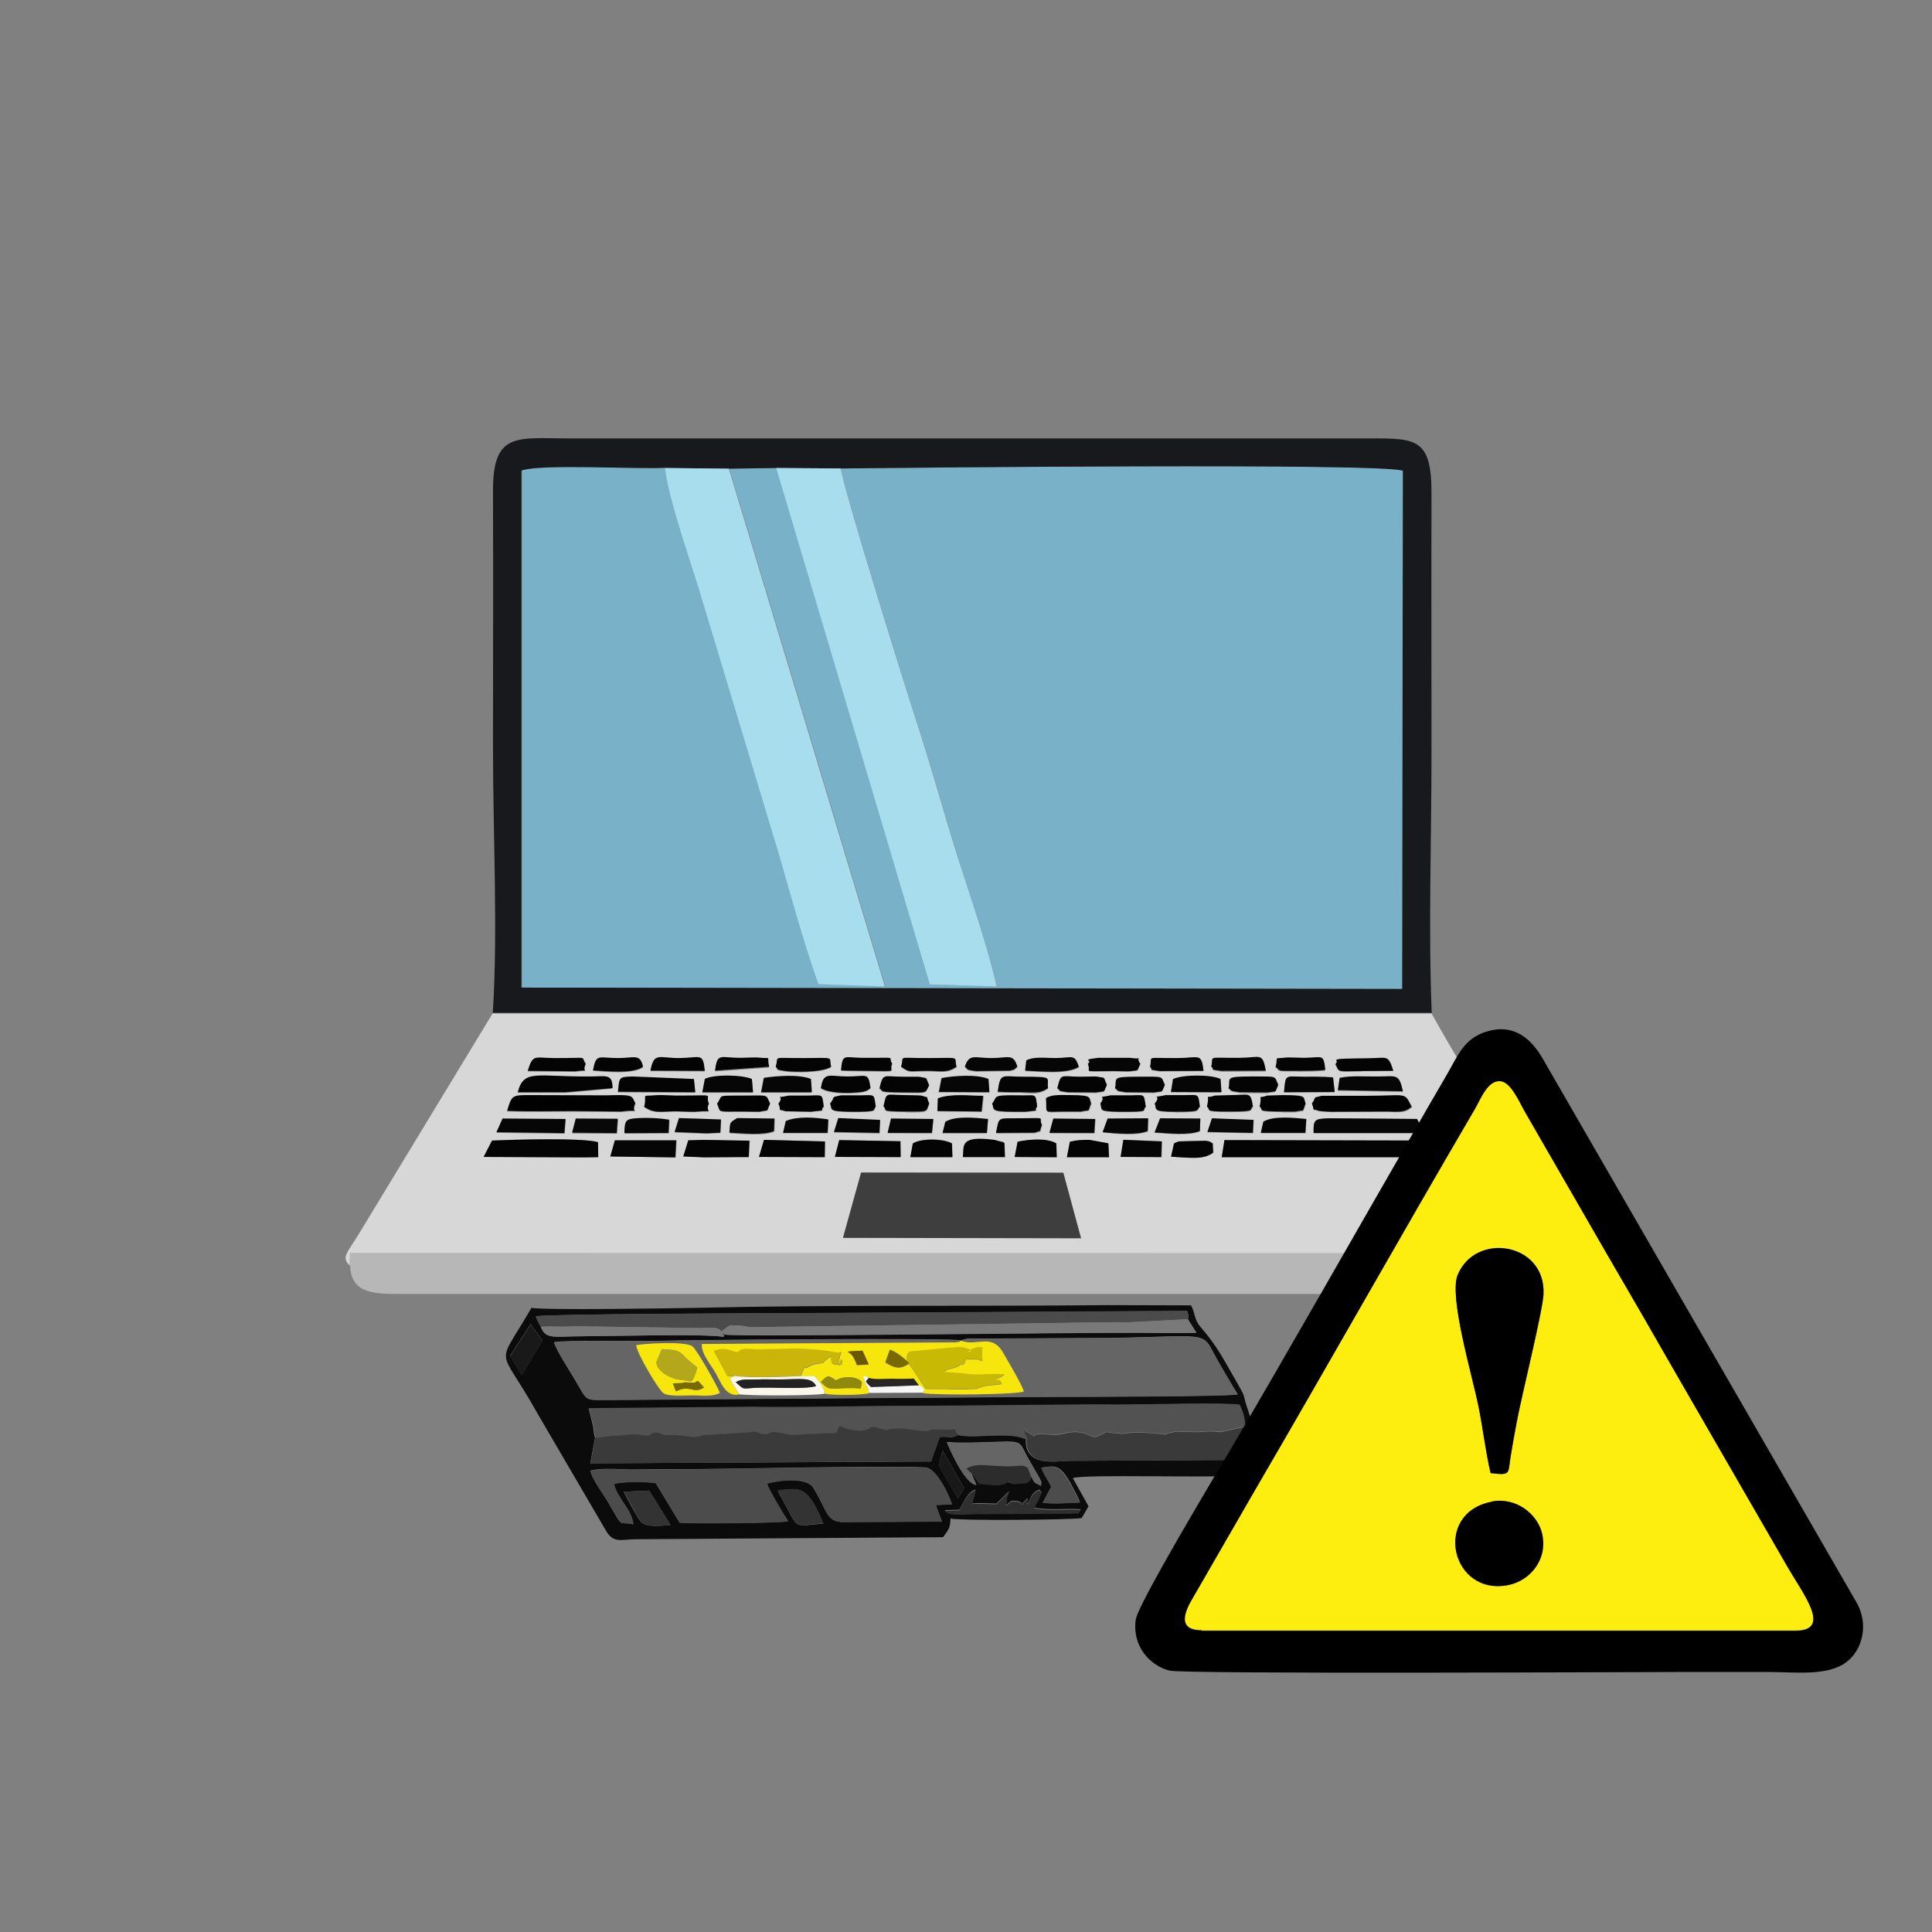
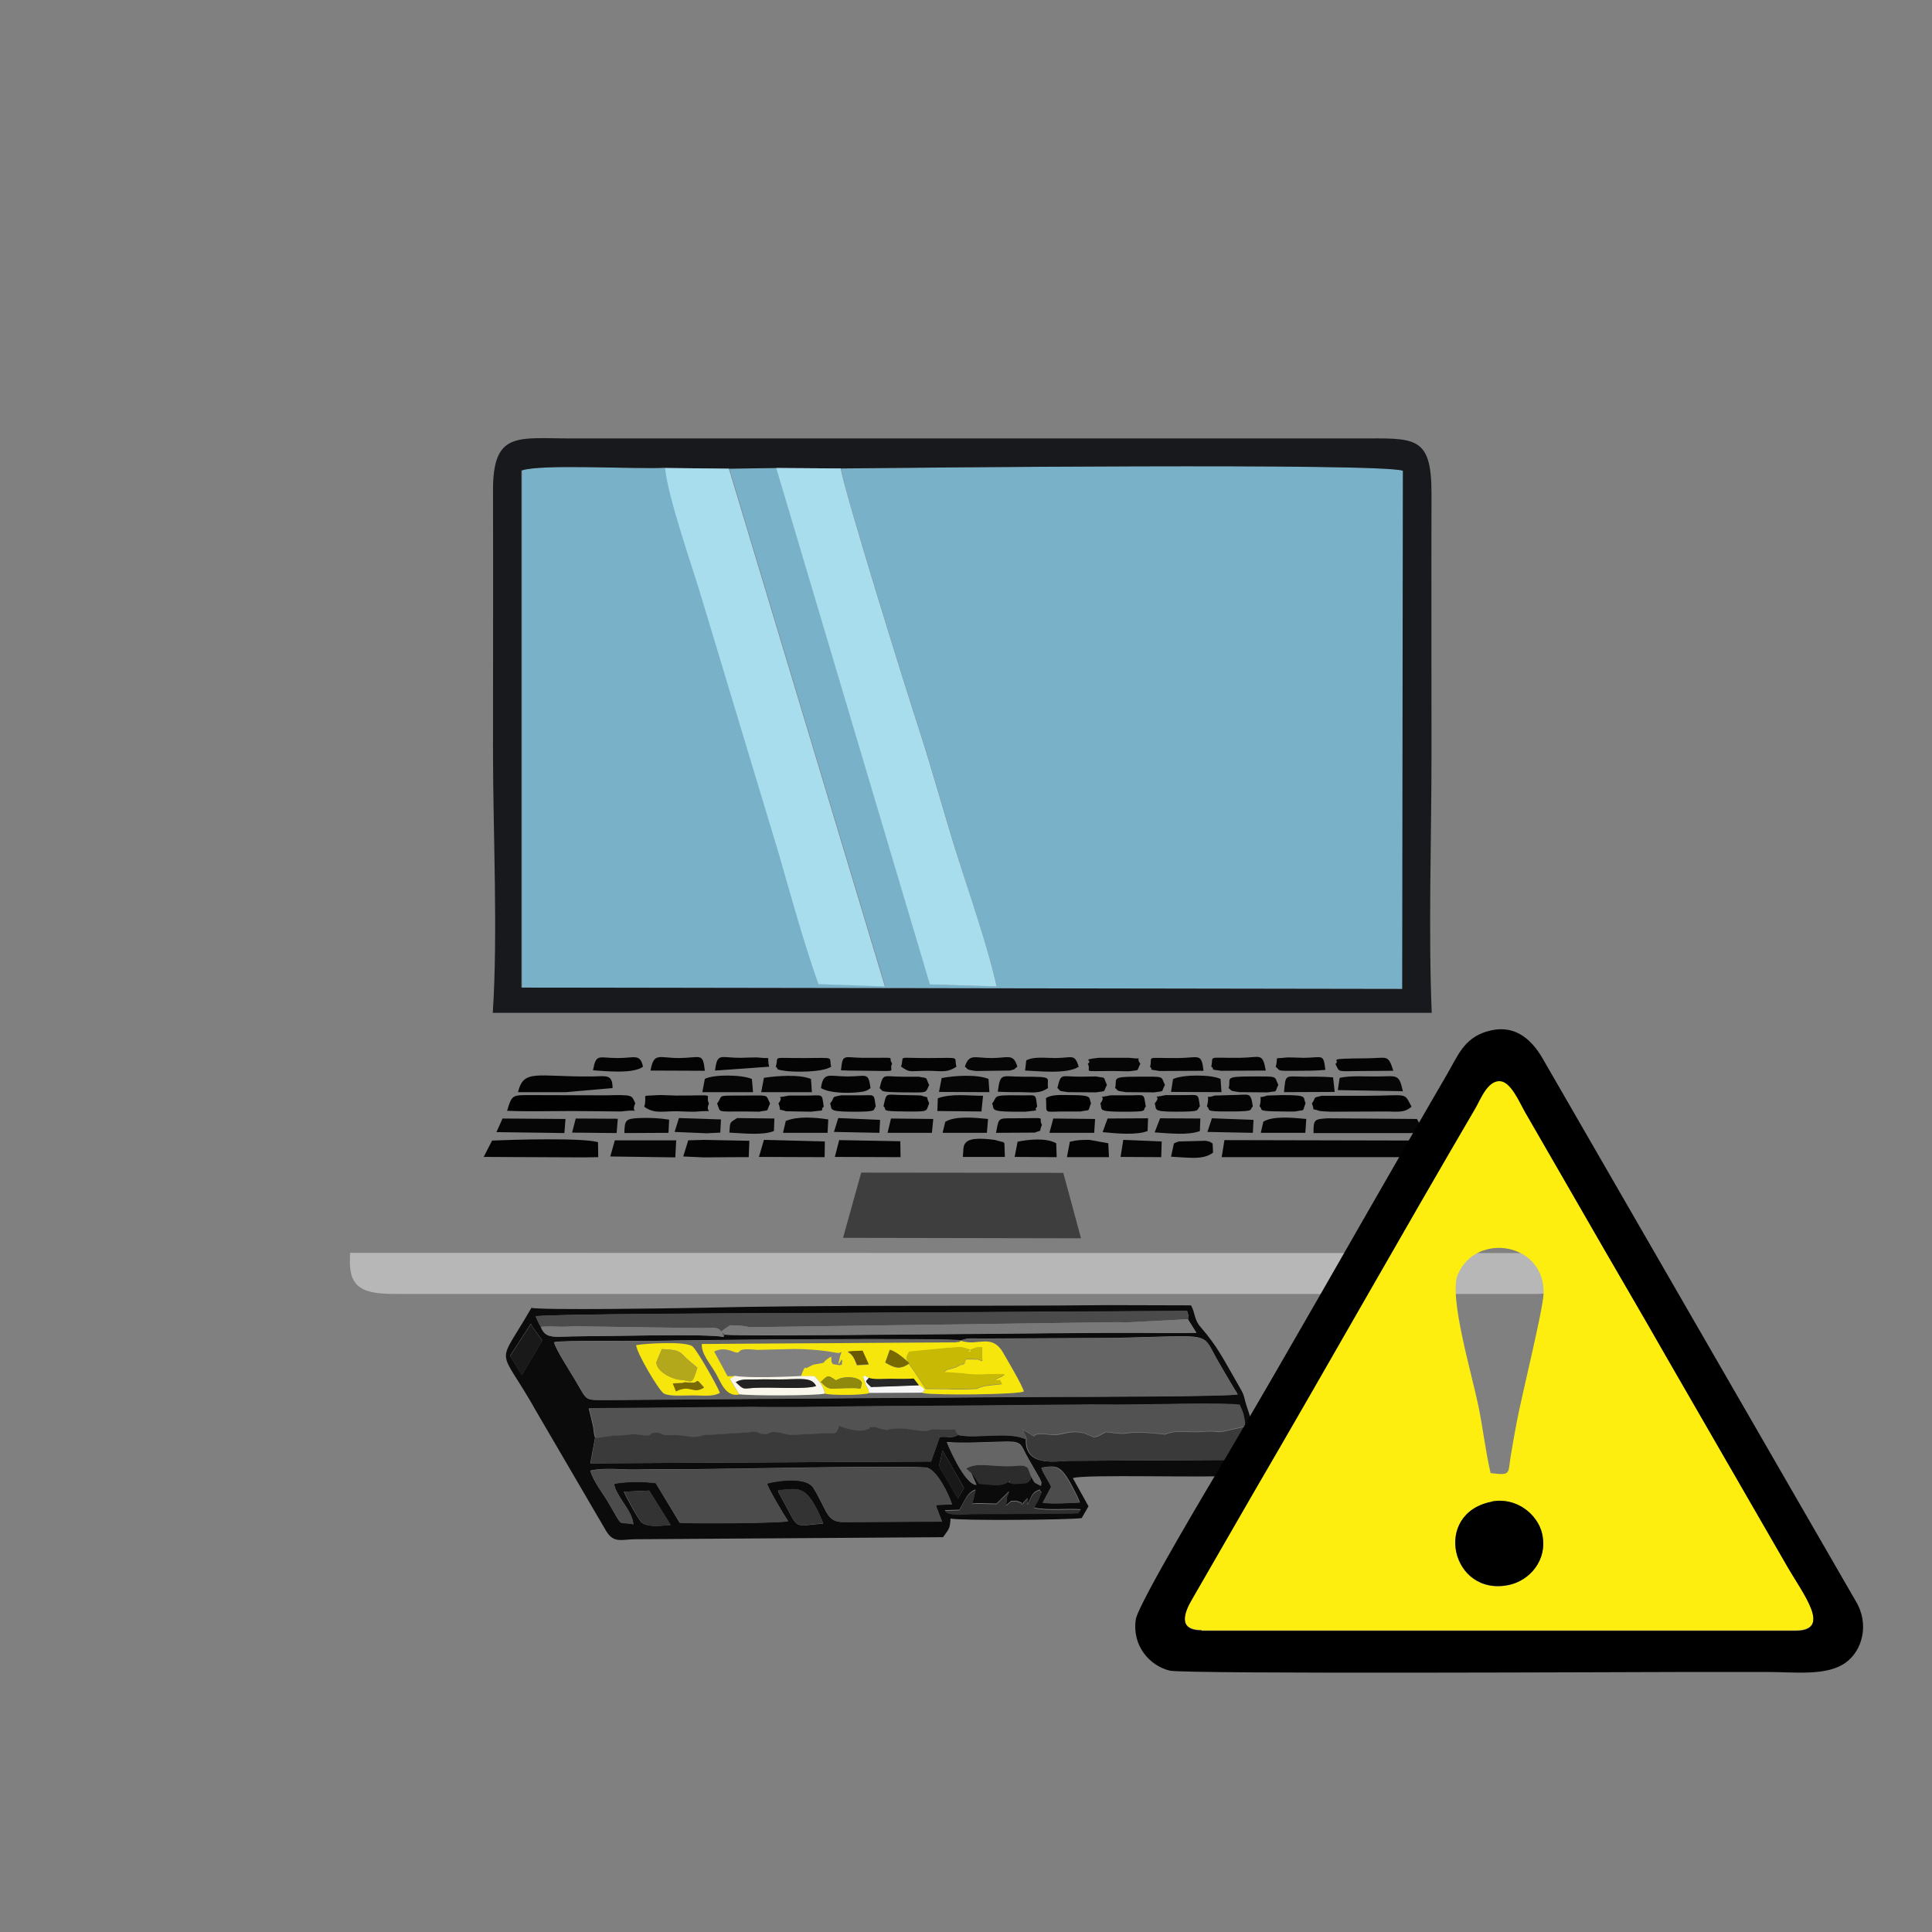
<svg xmlns="http://www.w3.org/2000/svg" xml:space="preserve" width="8.5in" height="8.5in" version="1.1" style="shape-rendering:geometricPrecision; text-rendering:geometricPrecision; image-rendering:optimizeQuality; fill-rule:evenodd; clip-rule:evenodd" viewBox="0 0 8500 8500">
  <rect x="0" y="0" width="8500" height="8500" fill="#808080" stroke="none" />
  <defs>
    <style type="text/css">
   
    .fil34 {fill:black}
    .fil29 {fill:#010101}
    .fil31 {fill:#020202}
    .fil28 {fill:#040404}
    .fil30 {fill:#060606}
    .fil32 {fill:#080808}
    .fil0 {fill:#0B0B0B}
    .fil24 {fill:#17191C}
    .fil15 {fill:#191919}
    .fil16 {fill:#222222}
    .fil19 {fill:#262626}
    .fil11 {fill:#2C2C2C}
    .fil10 {fill:#2F2F2F}
    .fil12 {fill:#333333}
    .fil4 {fill:#3A3A3A}
    .fil27 {fill:#3E3E3E}
    .fil5 {fill:#4B4B4B}
    .fil3 {fill:#4C4C4C}
    .fil2 {fill:#525252}
    .fil1 {fill:#656565}
    .fil21 {fill:#695702}
    .fil20 {fill:#786900}
    .fil7 {fill:#797979}
    .fil22 {fill:#79B1C9}
    .fil18 {fill:#8F890E}
    .fil26 {fill:#A8DDEE}
    .fil14 {fill:#B3A71B}
    .fil25 {fill:#B7B7B7}
    .fil9 {fill:#C8B905}
    .fil8 {fill:#CAB508}
    .fil23 {fill:#D7D7D7}
    .fil17 {fill:#F6F6F6}
    .fil6 {fill:#F7E60B}
    .fil13 {fill:#F9F7EB}
    .fil33 {fill:#FDEE0F}
   
  </style>
  </defs>
  <g id="Layer_x0020_1">
    <g id="_102180964816">
      <path class="fil0" d="M2856 6558l94 151c-27,2 -110,15 -132,-16 -23,-32 -56,-94 -74,-130l112 -5zm-520 -734c1,2 6,13 7,14l43 59 -90 152 -52 -84 92 -142zm1087 732c84,-1 123,-41 199,147l-71 7c-40,0 -42,3 -63,-28l-61 -113c0,-1 -3,-4 -2,-6 1,-3 -1,-4 -2,-6zm695 65c0,5 2,7 2,10l24 63 -431 2c-78,1 -71,-46 -134,-149 -37,-61 -197,-25 -205,-20 9,27 74,137 93,165 -24,9 -424,12 -477,7l-105 -174c-37,-7 -152,-8 -184,4 13,60 81,116 85,177 -71,-16 -40,25 -107,-91 -26,-45 -70,-99 -82,-145 63,-15 141,-3 210,-5 70,-2 137,-1 208,-1 236,-2 907,-17 1057,-8 47,3 103,120 116,162l-70 3zm123 -74l-26 45c-18,-24 -37,-65 -56,-95 -40,-65 -25,-37 -13,-116 35,58 61,106 95,165zm310 86c63,13 144,2 204,7 -26,31 8,9 -36,17l-424 2c-32,-1 -124,13 -138,-15l64 -2c24,-39 32,-74 70,-89 1,3 1,6 0,8l-14 54c13,-2 9,-1 27,-2l80 2 55 -54c-3,15 -6,14 -9,25l-4 36 23 -19 23 0 22 7c1,-1 0,5 1,8l26 -28c0,3 -1,7 -1,9 0,2 -2,11 0,10 1,-1 0,7 0,10 20,-38 20,-55 55,-66 9,28 14,-11 -5,41 -2,6 -15,27 -19,36zm-277 -151l22 50c-55,-4 -129,-183 -130,-188 71,7 187,-1 265,-2 69,0 59,15 94,76l50 87c9,25 7,5 5,31 -38,-20 -24,-9 -44,-42 0,0 4,18 -21,30l-54 4c-44,-14 -15,-2 -19,-18 -1,0 -1,1 -1,1l-5 5c-1,1 -8,17 -58,17l-70 -6c-11,-15 -17,-30 -34,-47zm474 121c2,-1 2,5 3,7 -39,2 -121,7 -163,1l37 -70c-12,-29 -33,-53 -43,-84 74,-12 89,-14 158,126 5,11 2,4 6,13 1,1 1,8 3,7zm-232 -270c-77,-39 -220,-2 -300,-20 -37,18 -34,5 -82,9l-38 108 -1499 8 21 -113c-9,-25 -4,-35 -12,-63 -6,-23 -10,-44 -16,-65l717 -6c242,4 479,-5 719,-4l718 -6c57,-1 123,0 180,0 86,0 477,-11 529,1 19,45 19,43 25,95l0 74c-6,30 -12,48 -29,72l-746 4c-51,0 -194,31 -190,-93zm-288 -436c30,-12 51,-8 84,-8l597 -3c445,-10 371,-31 453,108 25,43 58,100 83,140 -28,10 -700,11 -789,11 -274,1 -520,4 -791,5l-1186 9c-111,-1 -91,10 -148,-86 -24,-41 -83,-130 -94,-168 39,-10 378,-4 451,-6 132,-4 1309,-14 1339,-2zm-1040 -26l-4 11c-69,-15 -515,-3 -624,-3 -123,0 -157,16 -180,-41 -15,-24 -12,-25 -23,-46 31,-11 960,-14 1075,-14l1791 -10c9,29 4,14 4,37l37 59c-82,2 -178,1 -259,0 -244,-2 -1774,19 -1816,8zm-850 -117c-158,275 -148,152 24,460l305 522c34,56 68,36 130,36l1352 -9c29,-40 30,-39 33,-82 42,10 522,6 577,-2l30 -52 -69 -124c50,-18 600,0 722,-11 54,-80 68,-134 63,-213 -3,-51 -8,-54 -21,-95 -15,-48 -5,-38 -36,-91 -68,-117 -88,-164 -167,-256 -28,-32 -22,-60 -41,-94l-364 -1c-591,6 -1229,-2 -1812,12 -106,2 -664,11 -728,0z" />
      <path class="fil1" d="M2799 5919c35,-7 216,-18 247,5 20,14 112,178 121,205 -33,19 -84,10 -126,11 -32,1 -99,6 -121,-9 -23,-15 -120,-180 -121,-212zm1263 209l-238 1c-31,10 -161,9 -194,3 -39,10 -332,9 -377,3 -60,13 -81,-56 -103,-93 -25,-42 -66,-88 -61,-129l1113 -7c34,-4 11,0 27,-7 74,26 135,-36 186,54 20,35 84,142 90,169 -32,14 -393,17 -443,7zm166 -230c-30,-12 -1207,-3 -1339,2 -74,2 -412,-4 -451,6 12,38 71,127 94,168 56,96 37,85 148,86l1186 -9c271,-1 517,-4 791,-5 89,0 760,-1 789,-11 -25,-40 -58,-97 -83,-140 -82,-139 -8,-118 -453,-108l-597 3c-33,0 -54,-4 -84,8z" />
      <path class="fil2" d="M2619 6325c10,6 37,-7 105,-9 51,-1 46,-8 93,-2 70,10 20,-9 69,-10 33,-1 15,12 68,11 69,-2 84,20 140,0l195 -12c58,-11 39,11 81,7 18,-2 15,-16 63,-5 41,9 32,9 67,8l142 -7c37,-3 33,9 48,-32 39,15 95,32 133,12 5,-2 -11,-7 19,-7 15,0 17,5 37,9 49,9 5,5 38,0 66,-9 87,6 139,8l15 0c49,-4 -41,6 20,-4 28,-5 -3,-4 35,-2 3,0 12,1 15,1 11,0 8,0 23,0 66,0 19,-8 52,23 80,18 223,-18 300,20 3,-8 -11,-28 -16,-45 106,60 -15,6 124,22 47,5 73,-21 134,-9 16,3 12,4 25,8 28,9 21,16 48,7l34 -18c116,15 54,2 152,2l59 3c86,9 16,7 98,-7l80 2c23,1 56,-4 78,-3 18,1 26,3 43,2l97 -22c3,-3 5,-1 8,-1 -7,-53 -6,-50 -25,-95 -53,-11 -444,0 -529,-1 -57,0 -123,-1 -180,0l-718 6c-240,-1 -477,8 -719,4l-717 6c6,20 9,42 16,65 8,29 3,38 12,63z" />
      <path class="fil3" d="M4189 6619c-13,-42 -69,-159 -116,-162 -151,-9 -821,6 -1057,8 -71,1 -138,-1 -208,1 -68,2 -147,-10 -210,5 12,47 56,101 82,145 68,116 36,75 107,91 -4,-61 -73,-117 -85,-177 32,-12 147,-11 184,-4l105 174c53,5 453,2 477,-7 -19,-28 -85,-138 -93,-165 8,-4 168,-40 205,20 63,103 56,150 134,149l431 -2 -24 -63c1,-3 -1,-5 -2,-10l70 -3z" />
      <path class="fil4" d="M2619 6325l-21 113 1499 -8 38 -108c48,-4 46,9 82,-9 -33,-31 14,-23 -52,-23 -15,0 -12,0 -23,0 -3,0 -12,-1 -15,-1 -38,-1 -7,-3 -35,2 -61,11 29,0 -20,4l-15 0c-52,-2 -73,-17 -139,-8 -33,5 11,9 -38,0 -20,-4 -22,-9 -37,-9 -30,0 -14,4 -19,7 -38,20 -94,3 -133,-12 -15,41 -12,30 -48,32l-142 7c-35,1 -26,1 -67,-8 -48,-11 -46,3 -63,5 -42,4 -24,-18 -81,-7l-195 12c-57,19 -71,-3 -140,0 -53,2 -35,-11 -68,-11 -49,1 1,19 -69,10 -48,-7 -42,1 -93,2 -67,2 -94,15 -105,9z" />
      <path class="fil5" d="M2379 5838c22,-4 70,-1 97,-1 15,0 30,-1 49,-2l559 8c54,0 88,-13 99,39l4 -11c-2,-12 -38,1 14,-33 21,-14 6,-4 29,-6 29,-2 36,1 70,7l1611 -22c28,0 39,3 65,0l250 -13c0,-23 5,-9 -4,-37l-1791 10c-114,0 -1043,4 -1075,14 10,21 8,22 23,46z" />
      <path class="fil6" d="M3611 6080c33,-30 30,-32 67,-7 38,-25 110,-14 114,12 -8,34 0,23 -33,22 -113,-1 -106,16 -148,-27zm120 -132c18,-3 42,-2 63,-4l27 60 -51 3c-9,-21 -15,-45 -40,-58zm164 47l20 -56c29,9 62,37 86,60 -42,28 -64,21 -106,-4zm97 -33c0,-2 2,-4 4,-7 2,-4 3,-5 5,-7l167 -16c47,-2 53,-9 91,4 44,15 -36,19 19,0 26,-9 18,-7 44,-7l-1 15c0,3 0,6 0,9l1 36c-44,-15 -1,-5 -45,-8 -3,0 -10,0 -13,0 -29,1 -5,-9 -18,8 -35,44 23,-14 -8,11l-30 15c-36,14 -36,5 -56,23l87 6c3,0 11,2 14,2 57,7 89,-1 147,1l20 1c-23,17 -15,9 -22,13 0,0 -8,3 -21,11 34,9 13,-15 31,18l-72 8c-66,16 -2,11 -95,15l-55 0c-2,0 -5,-1 -7,-1l-107 -1 -39 -60c-1,-2 -3,-4 -4,-6 -30,-48 -44,-51 -38,-82zm236 -63c-15,7 8,3 -27,7l-1113 7c-4,41 37,87 61,129 22,37 43,106 103,93l-41 -67c3,-2 18,-12 22,-14l-32 1 -59 -109c46,-22 83,2 95,4 31,5 -10,-22 94,-11l165 -4c116,1 182,17 184,17 29,0 -9,8 22,-4 0,2 -1,4 -2,7l-4 12c-23,91 20,-34 7,39 -2,-1 -5,-3 -8,0 -2,2 -6,0 -7,-1 -26,-4 -24,0 -30,-15l-1 -22c-60,36 0,22 -79,36l-32 16c0,0 -4,-19 -22,35l60 0c22,22 42,50 46,77 34,7 163,7 194,-3l-3 -13c-5,-12 -3,-6 -10,-19l-14 -39c20,-9 0,-6 25,5 26,9 72,3 99,4 33,1 70,1 99,-1 10,13 15,20 23,30l15 10c23,28 1,3 3,23 50,10 411,7 443,-7 -6,-27 -70,-134 -90,-169 -51,-90 -112,-28 -186,-54z" />
      <path class="fil4" d="M4516 6334c-4,124 139,93 190,93l746 -4c17,-24 23,-42 29,-72l0 -74c-3,1 -5,-1 -8,1l-97 22c-17,2 -26,-1 -43,-2 -22,-1 -56,4 -78,3l-80 -2c-82,14 -12,16 -98,7l-59 -3c-98,0 -36,13 -152,-2l-34 18c-27,9 -21,2 -48,-7 -13,-4 -8,-5 -25,-8 -61,-12 -87,15 -134,9 -139,-16 -18,38 -124,-22 5,16 19,36 16,45z" />
      <path class="fil7" d="M3188 5871c42,11 1572,-10 1816,-8 82,1 177,2 259,0l-37 -59 -250 13c-26,2 -37,-1 -65,0l-1611 22c-33,-5 -41,-8 -70,-7 -23,1 -8,-8 -29,6 -52,34 -16,20 -14,33z" />
-       <path class="fil8" d="M3233 6052c54,11 238,4 290,1 17,-54 22,-35 22,-35l32 -16c79,-14 19,0 79,-36l1 22c6,15 5,11 30,15 1,0 5,3 7,1 2,-2 5,0 8,0 13,-73 -30,51 -7,-39l4 -12c1,-3 2,-4 2,-7 -31,13 6,5 -22,4 -1,0 -68,-16 -184,-17l-165 4c-104,-11 -63,15 -94,11 -12,-2 -49,-26 -95,-4l59 109 32 -1z" />
      <path class="fil9" d="M4000 5947c-2,2 -3,3 -5,7 -2,3 -4,5 -4,7 -6,31 8,34 38,82 1,2 3,4 4,6l39 60 107 1c2,0 5,1 7,1l55 0c93,-4 29,1 95,-15l72 -8c-18,-33 3,-9 -31,-18 13,-8 21,-11 21,-11 6,-3 -1,4 22,-13l-20 -1c-58,-2 -91,6 -147,-1 -3,0 -11,-2 -14,-2l-87 -6c19,-18 20,-8 56,-23l30 -15c31,-25 -27,33 8,-11 13,-17 -11,-7 18,-8 2,0 10,0 13,0 45,3 1,-7 45,8l-1 -36c0,-3 0,-6 0,-9l1 -15c-26,-1 -18,-2 -44,7 -55,19 24,15 -19,0 -38,-13 -44,-6 -91,-4l-167 16z" />
      <path class="fil1" d="M4274 6482l-23 -21c54,-31 109,-5 212,-11l27 -2c25,3 5,-3 31,9 2,6 5,11 7,17l8 22c20,33 6,22 44,42 2,-27 4,-6 -5,-31l-50 -87c-35,-61 -26,-76 -94,-76 -78,0 -194,8 -265,2 1,5 75,185 130,188l-22 -50z" />
      <path class="fil6" d="M2975 6121l-14 -35 44 -2c1,0 3,-1 4,-2 1,0 3,-1 4,-1 0,0 23,2 34,2 32,0 8,-28 51,21 -49,31 -60,-15 -122,16zm-63 -186c36,5 67,-2 95,28 22,24 35,31 61,54 -26,84 -22,56 -75,53 -37,-2 -107,-38 -105,-78l24 -57zm-113 -17c1,32 98,197 121,212 22,14 89,9 121,9 42,-1 93,8 126,-11 -9,-27 -101,-190 -121,-205 -32,-23 -212,-12 -247,-5z" />
      <path class="fil7" d="M2379 5838c23,57 57,41 180,41 110,0 555,-12 624,3 -11,-52 -45,-39 -99,-39l-559 -8c-19,1 -34,2 -49,2 -27,0 -75,-3 -97,1z" />
      <path class="fil10" d="M4551 6633c4,-9 17,-30 19,-36 19,-52 14,-14 5,-41 -35,11 -35,28 -55,66 -1,-3 1,-11 0,-10 -1,1 0,-7 0,-10 0,-2 0,-6 1,-9l-26 28c-2,-3 0,-9 -1,-8l-22 -7 -23 0 -23 19 4 -36c3,-11 6,-10 9,-25l-55 54 -80 -2c-18,0 -14,-1 -27,2l14 -54c0,-2 0,-5 0,-8 -38,15 -47,49 -70,89l-64 2c14,28 106,14 138,15l424 -2c44,-8 10,15 36,-17 -59,-5 -141,6 -204,-7z" />
      <path class="fil11" d="M4274 6482c17,17 23,32 34,47l70 6c49,0 57,-17 58,-17l5 -5c0,0 1,-1 1,-1 4,17 -25,5 19,18l54 -4c25,-12 21,-30 21,-30l-8 -22c-2,-6 -5,-11 -7,-17 -26,-12 -6,-6 -31,-9l-27 2c-103,6 -158,-20 -212,11l23 21z" />
      <path class="fil12" d="M3423 6556c0,2 3,4 2,6 -1,3 1,5 2,6l61 113c21,32 23,29 63,28l71 -7c-76,-188 -115,-148 -199,-147z" />
      <path class="fil13" d="M3237 6080c29,-15 47,-10 94,-11 31,-1 62,0 94,0 96,0 143,-13 164,29 -46,15 -193,3 -271,8 -54,3 -44,11 -83,-26zm286 -26c-52,3 -236,10 -290,-1 -4,2 -18,12 -22,14l41 67c45,7 338,7 377,-3 -4,-28 -24,-55 -46,-77l-60 0z" />
      <path class="fil12" d="M2745 6563c19,35 51,98 74,130 22,32 105,18 132,16l-94 -151 -112 5z" />
      <path class="fil14" d="M2912 5936l-24 57c-2,40 68,76 105,78 53,3 49,31 75,-53 -26,-23 -39,-31 -61,-54 -28,-30 -60,-24 -95,-28z" />
      <path class="fil3" d="M4581 6458c10,31 31,55 43,84l-37 70c42,6 125,1 163,-1 -1,-2 -1,-8 -3,-7 -2,1 -2,-5 -3,-7 -4,-10 -1,-2 -6,-13 -69,-139 -84,-138 -158,-126z" />
      <path class="fil15" d="M2244 5966l52 84 90 -152 -43 -59c-1,-1 -6,-13 -7,-14l-92 142z" />
      <path class="fil16" d="M3237 6080c39,37 29,29 83,26 78,-4 224,8 271,-8 -21,-42 -68,-29 -164,-29 -32,0 -63,-1 -94,0 -48,2 -66,-4 -94,11z" />
      <path class="fil15" d="M4215 6592l26 -45c-34,-60 -59,-107 -95,-165 -12,79 -27,51 13,116 18,30 38,71 56,95z" />
      <path class="fil17" d="M3822 6062c-25,-11 -5,-14 -25,-5l14 39c7,13 5,7 10,19l3 13 238 -1c-2,-20 20,5 -3,-23l-15 -10 -192 7c-19,-2 -11,8 -29,-9 -21,-21 -7,-17 0,-31z" />
      <path class="fil18" d="M3611 6080c42,43 35,26 148,27 33,0 25,12 33,-22 -4,-25 -75,-36 -114,-12 -37,-25 -35,-24 -67,7z" />
      <path class="fil19" d="M3822 6062c-7,14 -22,10 0,31 17,17 9,7 29,9l192 -7c-8,-10 -13,-17 -23,-30 -29,2 -66,2 -99,1 -27,0 -73,5 -99,-4z" />
      <path class="fil20" d="M3915 5938l-20 56c42,25 64,32 106,4 -24,-23 -57,-51 -86,-60z" />
      <path class="fil20" d="M2975 6121c63,-31 73,15 122,-16 -43,-49 -19,-21 -51,-21 -11,0 -33,-2 -34,-2 -1,0 -3,1 -4,1 -1,0 -3,1 -4,2l-44 2 14 35z" />
      <path class="fil21" d="M3731 5947c25,14 30,37 40,58l51 -3 -27 -60c-20,2 -45,1 -63,4z" />
    </g>
    <g id="_102271821168">
      <path class="fil22" d="M3700 2061c15,100 291,986 344,1147 61,187 111,374 173,570 52,166 130,391 169,562l-294 -9 -676 -2272 -207 3 686 2277 -292 -10c-63,-176 -120,-384 -172,-565l-340 -1127c-41,-140 -150,-446 -163,-579 -130,7 -544,-18 -631,12l0 2275 3875 6 3 -2280c-101,-35 -2186,-13 -2473,-10z" />
-       <path class="fil23" d="M3789 5159l889 0 78 288 -1047 -2 79 -287zm1599 -143l902 2 35 74 -949 0 12 -75zm-445 -2l170 7 -2 69 -179 -1 12 -75zm-1249 2l269 5 1 69 -289 -1 19 -73zm-331 -1l268 7 -1 69 -289 -1 22 -75zm-333 2l68 -2 201 3 -4 72 -50 0 -148 1 -90 -4 22 -71zm-323 0l270 0 -4 75 -287 -4 21 -71zm-542 1c90,-4 396,-13 466,7l1 66 -61 1 -444 -2 37 -72zm3174 53c-42,33 -103,22 -185,18l13 -59c3,-2 8,-4 10,-5 3,-1 7,-3 11,-4l118 -3c23,4 19,6 31,12l2 40zm-544 -55l82 15 3 61 -186 0 13 -68c35,-8 51,-8 87,-8zm-317 8c47,-10 127,-18 170,7l2 61 -185 -1 13 -67zm-68 2c2,-3 6,3 10,5l2 61 -185 0c6,-46 -19,-95 140,-74l33 9zm-221 5l2 60 -185 0 11 -61c35,-23 133,-23 172,0zm1591 -45c0,-63 5,-62 63,-66l392 3 33 62 -488 0zm-221 -49c43,-27 136,-17 189,-12l-4 61 -196 0 11 -49zm-226 -15l183 7 -3 57 -200 -4 20 -60zm-52 1l-2 55c-49,20 -136,10 -200,6l24 -62 177 1zm-228 -1l-2 56c-48,20 -136,11 -198,5l22 -60 178 -1zm-418 1l185 2 -4 62 -197 -1 17 -63zm-475 15c42,-26 128,-18 187,-12l-5 61 -195 0 12 -49zm-239 -14l186 2 -6 61 -195 -1 15 -63zm-232 -2l184 8 -3 57 -200 -4 19 -61zm-231 12c52,-21 129,-16 187,-7l-3 59 -196 0 12 -52zm-49 -10l-2 55c-49,20 -136,10 -196,7 3,-48 1,-42 34,-64l164 2zm-421 -2l185 6 -3 57 -60 3 -141 -5 19 -61zm-175 0c42,-2 90,0 133,7l-3 58 -194 1c2,-58 6,-63 64,-66zm-279 2l185 2 -4 62 -196 -1 15 -63zm-322 0l277 2 -5 62 -299 -4 27 -60zm2373 28c-16,38 8,20 -32,34l-170 1c13,-67 7,-64 75,-64 167,0 107,-9 127,29zm-456 -118c58,-22 133,-12 199,-11l-7 69 -193 -2 2 -57zm1676 56c-40,-15 -16,9 -31,-32 23,-32 -2,-24 44,-35l190 0c193,0 170,-19 205,48 -31,28 -58,22 -110,21l-244 1c-7,0 -48,-2 -53,-4zm-162 3c-122,-1 -81,-7 -100,-22 15,-64 -18,-29 32,-47 0,0 63,-2 68,-2 114,0 89,8 102,36 -17,41 2,26 -46,36 -2,0 -54,0 -56,0zm-229 0c-123,0 -83,-8 -103,-22 17,-68 -19,-28 34,-48 0,0 63,-2 69,-2 87,0 88,-18 99,50 -18,14 17,22 -99,22zm-243 0c-105,0 -79,-12 -90,-36 37,-45 -34,-20 48,-36 2,0 68,0 70,0 78,1 71,-13 80,50 -18,16 12,23 -109,23zm-243 0c-102,-1 -76,-10 -87,-36 33,-44 -30,-20 45,-36 0,0 64,0 70,0 86,1 75,-14 85,50 -20,17 26,23 -113,22zm-243 0c-99,0 -77,13 -82,-58 25,-17 67,-14 111,-14 99,0 77,12 88,36 -17,40 2,26 -46,36 -1,0 -64,0 -70,0zm-229 0c-104,0 -79,-12 -91,-36 26,-31 -7,-38 119,-36 78,1 71,-13 79,50 -22,21 28,13 -52,22 -3,0 -48,0 -55,0zm-471 0c-120,-1 -79,-6 -97,-22 15,-67 6,-49 97,-49 6,0 67,2 69,2 42,14 16,-4 35,34 -16,35 4,37 -103,36zm-243 0c-103,-1 -79,-12 -90,-36 26,-31 -2,-26 48,-36 0,0 64,0 70,0 83,1 73,-13 83,50 -17,15 21,23 -111,22zm-284 -2c-46,-15 -16,7 -33,-34 35,-45 -32,-20 47,-36 1,0 64,0 70,0 82,1 73,-14 83,49 -24,21 26,13 -56,22l-110 -2zm-187 1c-122,0 -98,6 -116,-35 29,-37 -11,-35 116,-35 117,0 96,-7 117,35 -18,40 1,26 -48,36 0,0 -63,-1 -69,-1zm-296 -1c-61,0 -98,12 -142,-21 15,-61 -23,-43 59,-50 16,-1 62,2 82,2 194,0 122,-10 143,35 -22,49 42,28 -61,36 -16,1 -63,-2 -83,-2zm-458 0c-95,0 -190,2 -285,-1 23,-72 23,-68 109,-69l324 1c127,-3 113,-1 131,35 -26,55 44,22 -62,36l-217 -2zm3543 -152c84,-1 95,-15 112,65l-286 -5 8 -53c53,-11 111,-5 166,-6zm-325 0c43,0 85,0 130,3l7 64 -223 1c8,-81 2,-70 86,-69zm-283 69c-49,-7 -29,-6 -48,-18 11,-42 -26,-50 102,-50 118,0 97,-3 116,37 -18,37 0,24 -47,33l-124 -1zm-83 -59l4 58 -222 -1 9 -57c44,-21 168,-20 208,0zm-416 59c-51,-7 -30,-7 -48,-18 11,-42 -24,-50 102,-50 119,0 97,-4 117,36 -18,36 -1,24 -47,33l-124 -1zm-256 0c-53,-8 -28,-6 -46,-18 17,-67 14,-49 101,-50 7,0 69,-1 69,-1 48,9 29,-3 48,37 -18,36 -1,25 -48,33l-124 -1zm-201 0c-37,0 -70,0 -107,-2 11,-85 18,-65 107,-65 146,-1 106,3 114,50 -39,25 -62,19 -114,18zm-354 -63c57,-10 157,-17 206,4l4 58 -223 -1 12 -62zm-158 64c-129,-1 -95,-6 -116,-19 17,-68 14,-50 102,-50 6,0 69,0 69,0 47,9 29,-2 47,37 -17,35 -1,33 -103,32zm-215 0c-48,4 -122,3 -158,-19 11,-74 37,-50 117,-51 85,0 90,-21 101,51 -14,9 -7,9 -34,16 -7,2 -18,3 -26,3zm-410 -64c58,-10 156,-17 207,5l4 58 -223 0 12 -63zm-51 5l5 58 -223 0 11 -58c41,-21 164,-19 208,0zm-590 56c7,-64 1,-65 65,-67l269 11 6 58 -340 -2zm-25 -16l-205 18c-71,0 -141,0 -212,0 25,-102 83,-66 320,-69 66,-1 96,-14 96,51zm3298 -76c-115,2 -97,7 -117,-32 30,-20 -60,-23 144,-25 86,-1 89,-18 111,55 -46,1 -92,1 -138,1zm-283 0c-100,1 -73,0 -97,-18 13,-48 -13,-33 42,-39 13,-2 65,1 82,1 85,-1 85,-20 94,53 -42,4 -79,3 -122,4zm-337 0c-57,-8 -24,-5 -42,-18 13,-49 -27,-37 124,-38 94,-1 101,-25 116,56l-197 1zm-269 0c-61,-8 -23,-4 -43,-19 14,-51 -30,-37 124,-38 92,0 103,-24 111,56l-193 1zm-201 0c-155,0 -96,8 -115,-32 26,-18 -36,-16 46,-26l137 0c74,8 21,-10 48,26 -18,36 -1,26 -47,33 -2,0 -61,-1 -69,-1zm-154 -18c-50,33 -177,19 -236,17l5 -44c33,-19 85,-11 130,-11 75,-1 83,-19 102,38zm-453 19c-52,-6 -32,-8 -49,-19 18,-59 43,-38 117,-38 74,0 95,-21 114,38 -14,10 -4,10 -33,17l-149 2zm-215 -1c-85,0 -74,9 -114,-18 18,-52 -29,-37 128,-38 142,-1 103,-7 116,38 -45,29 -68,18 -129,18zm-256 0c-41,-1 -81,0 -122,-2 7,-74 12,-55 95,-55 169,1 105,-8 130,25 -18,36 38,34 -102,32zm-365 1c-57,-8 -29,-7 -46,-19 17,-50 -26,-37 127,-38 142,-1 103,-6 117,38 -42,27 -169,23 -198,19zm-119 -58c61,7 32,-13 45,40l-238 17c10,-79 23,-56 111,-55 18,0 69,-3 82,-1zm-352 1c96,0 104,-26 113,56l-239 -1c16,-82 36,-55 126,-55zm-158 38c-45,33 -166,19 -220,16 14,-76 25,-54 109,-54 74,0 98,-21 111,38zm-253 -13c-22,48 32,21 -45,33l-210 -2c23,-74 28,-56 114,-56 163,1 116,-11 141,25zm-1037 885l1 -52 5389 1 -3 53c10,-11 22,12 14,-46 -1,-11 -10,-25 -16,-37l-124 -199c-57,-93 -110,-184 -169,-276 -112,-175 -231,-371 -333,-553l-4131 0 -589 971c-51,83 -78,102 -39,138z" />
      <path class="fil24" d="M2926 2059l281 3 207 -3 285 2c288,-3 2372,-25 2473,10l-3 2280 -3875 -6 0 -2275c87,-30 501,-5 631,-12zm-758 2397l4131 0c-15,-366 -1,-766 -1,-1137 0,-382 -1,-763 0,-1145 1,-262 -75,-245 -320,-245l-2883 0c-193,0 -386,0 -579,0 -239,0 -348,-34 -347,231 1,382 0,764 0,1145 0,361 22,800 -1,1150z" />
      <path class="fil25" d="M1540 5564c3,130 106,129 235,129l4930 0c129,1 216,0 221,-127l3 -53 -5389 -1 -1 52z" />
      <path class="fil26" d="M3207 2062l-281 -3c13,133 122,439 163,579l340 1127c52,181 109,389 172,565l292 10 -686 -2277z" />
      <path class="fil26" d="M3700 2061l-285 -2 676 2272 294 9c-38,-171 -116,-395 -169,-562 -62,-195 -112,-382 -173,-570 -53,-161 -329,-1047 -344,-1147z" />
      <polygon class="fil27" points="3709,5446 4756,5448 4678,5160 3789,5159 " />
      <polygon class="fil28" points="5375,5091 6324,5091 6289,5018 5387,5016 " />
      <path class="fil29" d="M2231 4887c95,4 190,1 285,1l217 2c107,-14 36,19 62,-36 -18,-36 -5,-38 -131,-35l-324 -1c-87,0 -87,-3 -109,69z" />
      <path class="fil28" d="M2127 5090l444 2 61 -1 -1 -66c-70,-20 -376,-11 -466,-7l-37 72z" />
      <path class="fil30" d="M5779 4985l488 0 -33 -62 -392 -3c-58,4 -64,3 -63,66z" />
      <path class="fil29" d="M5772 4855c16,41 -9,17 31,32 4,2 46,4 53,4l244 -1c53,1 79,6 110,-21 -35,-67 -12,-48 -205,-48l-190 0c-46,11 -20,3 -44,35z" />
      <path class="fil28" d="M2278 4805c71,0 141,0 212,0l205 -18c0,-65 -30,-51 -96,-51 -238,2 -295,-34 -320,69z" />
-       <path class="fil28" d="M2719 4803l340 2 -6 -58 -269 -11c-64,2 -58,3 -65,67z" />
      <polygon class="fil28" points="3006,5088 3096,5092 3244,5091 3294,5091 3297,5019 3096,5015 3028,5017 " />
      <polygon class="fil30" points="2685,5088 2971,5092 2975,5017 2705,5017 " />
      <polygon class="fil28" points="3339,5090 3628,5091 3629,5022 3361,5015 " />
      <polygon class="fil28" points="3673,5090 3962,5091 3961,5021 3692,5016 " />
      <path class="fil31" d="M2833 4868c43,33 80,21 142,21 20,0 67,3 83,2 102,-9 39,12 61,-36 -22,-45 50,-35 -143,-35 -20,0 -66,-3 -82,-2 -82,7 -44,-11 -59,50z" />
      <polygon class="fil30" points="2184,4981 2483,4985 2488,4923 2211,4921 " />
      <path class="fil30" d="M5886 4796l286 5c-17,-80 -28,-65 -112,-65 -55,1 -113,-5 -166,6l-8 53z" />
      <path class="fil31" d="M3155 4855c17,41 -6,35 116,35 7,0 69,1 69,1 49,-10 29,4 48,-36 -21,-42 0,-35 -117,-35 -127,0 -87,-2 -116,35z" />
      <path class="fil30" d="M3101 4747l-11 58 223 0 -5 -58c-44,-19 -167,-21 -208,0z" />
      <path class="fil30" d="M3349 4805l223 0 -4 -58c-51,-21 -149,-14 -207,-5l-12 63z" />
      <path class="fil30" d="M5161 4747l-9 57 222 1 -4 -58c-41,-20 -165,-20 -208,0z" />
      <path class="fil30" d="M4130 4804l223 1 -4 -58c-49,-21 -149,-15 -206,-4l-12 62z" />
      <path class="fil30" d="M5649 4805l223 -1 -7 -64c-44,-4 -87,-3 -130,-3 -84,-1 -78,-12 -86,69z" />
      <path class="fil28" d="M3612 4787c36,22 111,23 158,19 8,-1 19,-2 26,-3 27,-7 20,-7 34,-16 -10,-72 -16,-51 -101,-51 -80,0 -107,-23 -117,51z" />
      <path class="fil28" d="M4390 4803c37,2 70,2 107,2 52,1 76,7 114,-18 -8,-47 32,-50 -114,-50 -89,0 -96,-20 -107,65z" />
      <path class="fil28" d="M5405 4787c18,12 -1,11 48,18l124 1c47,-8 29,4 47,-33 -19,-40 2,-37 -116,-37 -128,0 -91,8 -102,50z" />
      <path class="fil28" d="M3869 4787c21,13 -13,18 116,19 101,1 85,3 103,-32 -19,-39 -1,-28 -47,-37 0,0 -63,0 -69,0 -88,0 -85,-18 -102,50z" />
      <path class="fil28" d="M4652 4787c18,12 -6,11 46,18l124 1c47,-8 30,3 48,-33 -19,-40 0,-28 -48,-37 -1,0 -63,1 -69,1 -87,0 -84,-18 -101,50z" />
      <path class="fil28" d="M4906 4787c18,11 -4,11 48,18l124 1c46,-8 29,4 47,-33 -19,-40 2,-36 -117,-36 -126,0 -91,8 -102,50z" />
-       <path class="fil28" d="M2322 4711l210 2c77,-12 23,15 45,-33 -25,-36 22,-24 -141,-25 -86,-1 -91,-18 -114,56z" />
      <path class="fil28" d="M4125 4888l193 2 7 -69c-65,0 -140,-11 -199,11l-2 57z" />
      <path class="fil28" d="M5310 4868c20,15 -21,23 103,22 116,0 81,-8 99,-22 -11,-68 -12,-50 -99,-50 -6,0 -68,2 -69,2 -53,19 -17,-21 -34,48z" />
      <path class="fil28" d="M5875 4680c20,39 2,33 117,32 46,-1 92,0 138,-1 -23,-73 -26,-56 -111,-55 -204,2 -115,5 -144,25z" />
      <path class="fil29" d="M4602 4832c5,72 -17,58 82,58 6,0 69,0 70,0 48,-10 29,5 46,-36 -11,-24 11,-36 -88,-36 -44,0 -86,-4 -111,14z" />
      <path class="fil28" d="M4236 5090l185 0 -2 -61c-4,-2 -8,-8 -10,-5l-33 -9c-159,-21 -133,28 -140,74z" />
      <path class="fil31" d="M4841 4855c10,26 -15,35 87,36 140,1 93,-6 113,-22 -11,-64 1,-49 -85,-50 -6,0 -69,0 -70,0 -75,16 -12,-8 -45,36z" />
      <path class="fil29" d="M3652 4855c11,24 -13,35 90,36 132,1 94,-8 111,-22 -10,-63 0,-49 -83,-50 -6,0 -70,0 -70,0 -50,10 -22,5 -48,36z" />
      <path class="fil28" d="M3413 4693c17,11 -12,11 46,19 30,4 156,8 198,-19 -13,-44 26,-39 -117,-38 -153,1 -111,-12 -127,38z" />
      <path class="fil28" d="M5080 4855c11,24 -15,36 90,36 121,0 91,-6 109,-23 -9,-62 -2,-49 -80,-50 -2,0 -68,0 -70,0 -82,17 -11,-9 -48,36z" />
      <path class="fil31" d="M5542 4868c19,15 -22,21 100,22 2,0 54,1 56,0 48,-10 29,5 46,-36 -13,-28 13,-36 -102,-36 -5,0 -68,2 -68,2 -49,19 -17,-17 -32,47z" />
      <path class="fil29" d="M3888 4868c18,16 -23,21 97,22 107,1 87,0 103,-36 -19,-38 7,-20 -35,-34 -2,-1 -62,-2 -69,-2 -91,0 -82,-17 -97,49z" />
      <path class="fil28" d="M3965 4693c40,27 30,19 114,18 62,0 85,11 129,-18 -13,-45 26,-39 -116,-38 -157,1 -110,-14 -128,38z" />
      <path class="fil31" d="M4365 4855c11,24 -13,35 91,36 7,0 52,0 55,0 80,-9 30,-1 52,-22 -8,-63 -1,-48 -79,-50 -126,-2 -93,5 -119,36z" />
      <path class="fil31" d="M3425 4855c17,41 -12,19 33,34l110 2c82,-9 32,-2 56,-22 -9,-63 0,-48 -83,-49 -6,0 -69,0 -70,0 -79,16 -12,-8 -47,36z" />
      <path class="fil28" d="M5330 4693c18,13 -15,11 42,18l197 -1c-15,-81 -22,-57 -116,-56 -151,1 -111,-11 -124,38z" />
      <path class="fil28" d="M2862 4710l239 1c-9,-82 -17,-57 -113,-56 -90,0 -111,-27 -126,55z" />
      <path class="fil28" d="M5059 4693c20,15 -18,10 43,19l193 -1c-9,-80 -20,-57 -111,-56 -154,1 -111,-12 -124,38z" />
      <path class="fil28" d="M4464 5090l185 1 -2 -61c-43,-25 -123,-17 -170,-7l-13 67z" />
-       <path class="fil28" d="M4016 5030l-11 61 185 0 -2 -60c-39,-22 -137,-23 -172,0z" />
      <path class="fil30" d="M4515 4666l-5 44c59,2 186,17 236,-17 -19,-58 -26,-39 -102,-38 -45,0 -97,-8 -130,11z" />
      <polygon class="fil30" points="4930,5090 5109,5091 5111,5022 4942,5015 " />
      <path class="fil28" d="M4693 5091l186 0 -3 -61 -82 -15c-36,0 -53,0 -87,8l-13 68z" />
      <path class="fil30" d="M4786 4680c19,40 -40,32 115,32 8,0 67,2 69,1 46,-7 29,3 47,-33 -27,-36 26,-17 -48,-26l-137 0c-82,10 -20,8 -46,26z" />
      <path class="fil32" d="M3209 4983c60,3 147,13 196,-7l2 -55 -164 -2c-33,21 -31,15 -34,64z" />
      <path class="fil28" d="M3701 4709c41,2 81,1 122,2 140,2 84,5 102,-32 -24,-33 39,-24 -130,-25 -83,-1 -88,-20 -95,55z" />
      <path class="fil30" d="M2747 4985l194 -1 3 -58c-43,-7 -90,-9 -133,-7 -58,3 -63,8 -64,66z" />
      <path class="fil28" d="M5165 5030l-13 59c82,4 142,15 185,-18l-2 -40c-12,-7 -8,-8 -31,-12l-118 3c-3,1 -8,3 -11,4 -3,1 -7,3 -10,5z" />
      <path class="fil30" d="M4851 4981c62,6 150,14 198,-5l2 -56 -178 1 -22 60z" />
      <path class="fil30" d="M3445 4984l196 0 3 -59c-58,-9 -136,-15 -187,7l-12 52z" />
      <path class="fil32" d="M5079 4982c63,4 150,14 200,-6l2 -55 -177 -1 -24 62z" />
      <path class="fil30" d="M4245 4693c17,10 -3,12 49,19l149 -2c29,-7 18,-7 33,-17 -18,-60 -40,-38 -114,-38 -74,0 -98,-21 -117,38z" />
      <path class="fil28" d="M5558 4935l-11 49 196 0 4 -61c-53,-5 -146,-15 -189,12z" />
      <path class="fil30" d="M4159 4935l-12 49 195 0 5 -61c-59,-6 -145,-14 -187,12z" />
      <path class="fil28" d="M4382 4984l170 -1c39,-15 16,3 32,-34 -21,-38 40,-29 -127,-29 -68,0 -62,-2 -75,64z" />
      <polygon class="fil32" points="2517,4983 2713,4985 2718,4922 2533,4921 " />
      <path class="fil28" d="M2609 4709c55,3 176,17 220,-16 -13,-59 -37,-38 -111,-38 -85,0 -95,-22 -109,54z" />
      <polygon class="fil30" points="4617,4984 4814,4984 4818,4923 4634,4921 " />
      <path class="fil28" d="M5612 4693c24,18 -3,19 97,18 42,0 79,0 122,-4 -9,-73 -10,-54 -94,-53 -18,0 -69,-3 -82,-1 -55,7 -29,-9 -42,39z" />
      <polygon class="fil32" points="2968,4980 3109,4986 3169,4983 3172,4925 2987,4919 " />
      <polygon class="fil30" points="3905,4984 4100,4984 4106,4923 3920,4921 " />
      <polygon class="fil30" points="3669,4980 3869,4984 3872,4927 3688,4919 " />
      <polygon class="fil32" points="5312,4980 5512,4984 5515,4927 5332,4920 " />
      <path class="fil28" d="M3146 4710l238 -17c-13,-52 16,-33 -45,-40 -14,-2 -64,1 -82,1 -88,0 -101,-24 -111,55z" />
    </g>
    <g id="_102074384496">
      <path class="fil33" d="M6562 6607c109,-21 203,57 222,142 26,116 -57,206 -147,225 -253,52 -336,-315 -76,-366l1 -1zm-4 -126c-22,-94 -34,-200 -54,-297 -29,-140 -130,-480 -91,-575 80,-192 386,-142 378,83 -3,75 -96,446 -119,570 -9,47 -18,99 -26,147 -12,76 2,83 -88,72zm-1272 692l2613 0c163,0 35,-159 -37,-285l-532 -922c-117,-205 -235,-405 -354,-613l-267 -463c-24,-41 -61,-130 -108,-135 -57,-5 -87,79 -111,121 -328,560 -650,1131 -977,1693l-267 463c-34,57 -68,139 40,139l0 2z" />
      <path class="fil34" d="M5286 7173c-108,0 -74,-82 -40,-139l267 -463c328,-562 649,-1133 977,-1693 24,-41 55,-126 111,-121 47,4 84,93 108,135l267 463c119,208 237,407 354,613l532 922c72,125 200,285 37,285l-2613 0 0 -2zm1255 -2635c-103,32 -127,108 -179,196 -48,82 -92,159 -139,240 -274,475 -548,960 -825,1430 -47,79 -391,652 -401,721 -17,115 60,203 149,225 68,16 2087,6 2260,6 124,0 248,0 372,0 119,0 259,19 342,-41 73,-52 106,-169 45,-270l-1378 -2388c-53,-92 -131,-154 -245,-119l-1 0z" />
-       <path class="fil34" d="M6558 6481c90,11 76,4 88,-72 8,-48 17,-100 26,-147 23,-125 116,-495 119,-570 9,-224 -298,-275 -378,-83 -39,94 62,434 91,575 20,98 32,204 54,297z" />
+       <path class="fil34" d="M6558 6481z" />
      <path class="fil34" d="M6562 6607c-261,51 -177,418 76,366 90,-18 173,-108 147,-225 -19,-85 -113,-163 -222,-142l-1 1z" />
    </g>
  </g>
</svg>